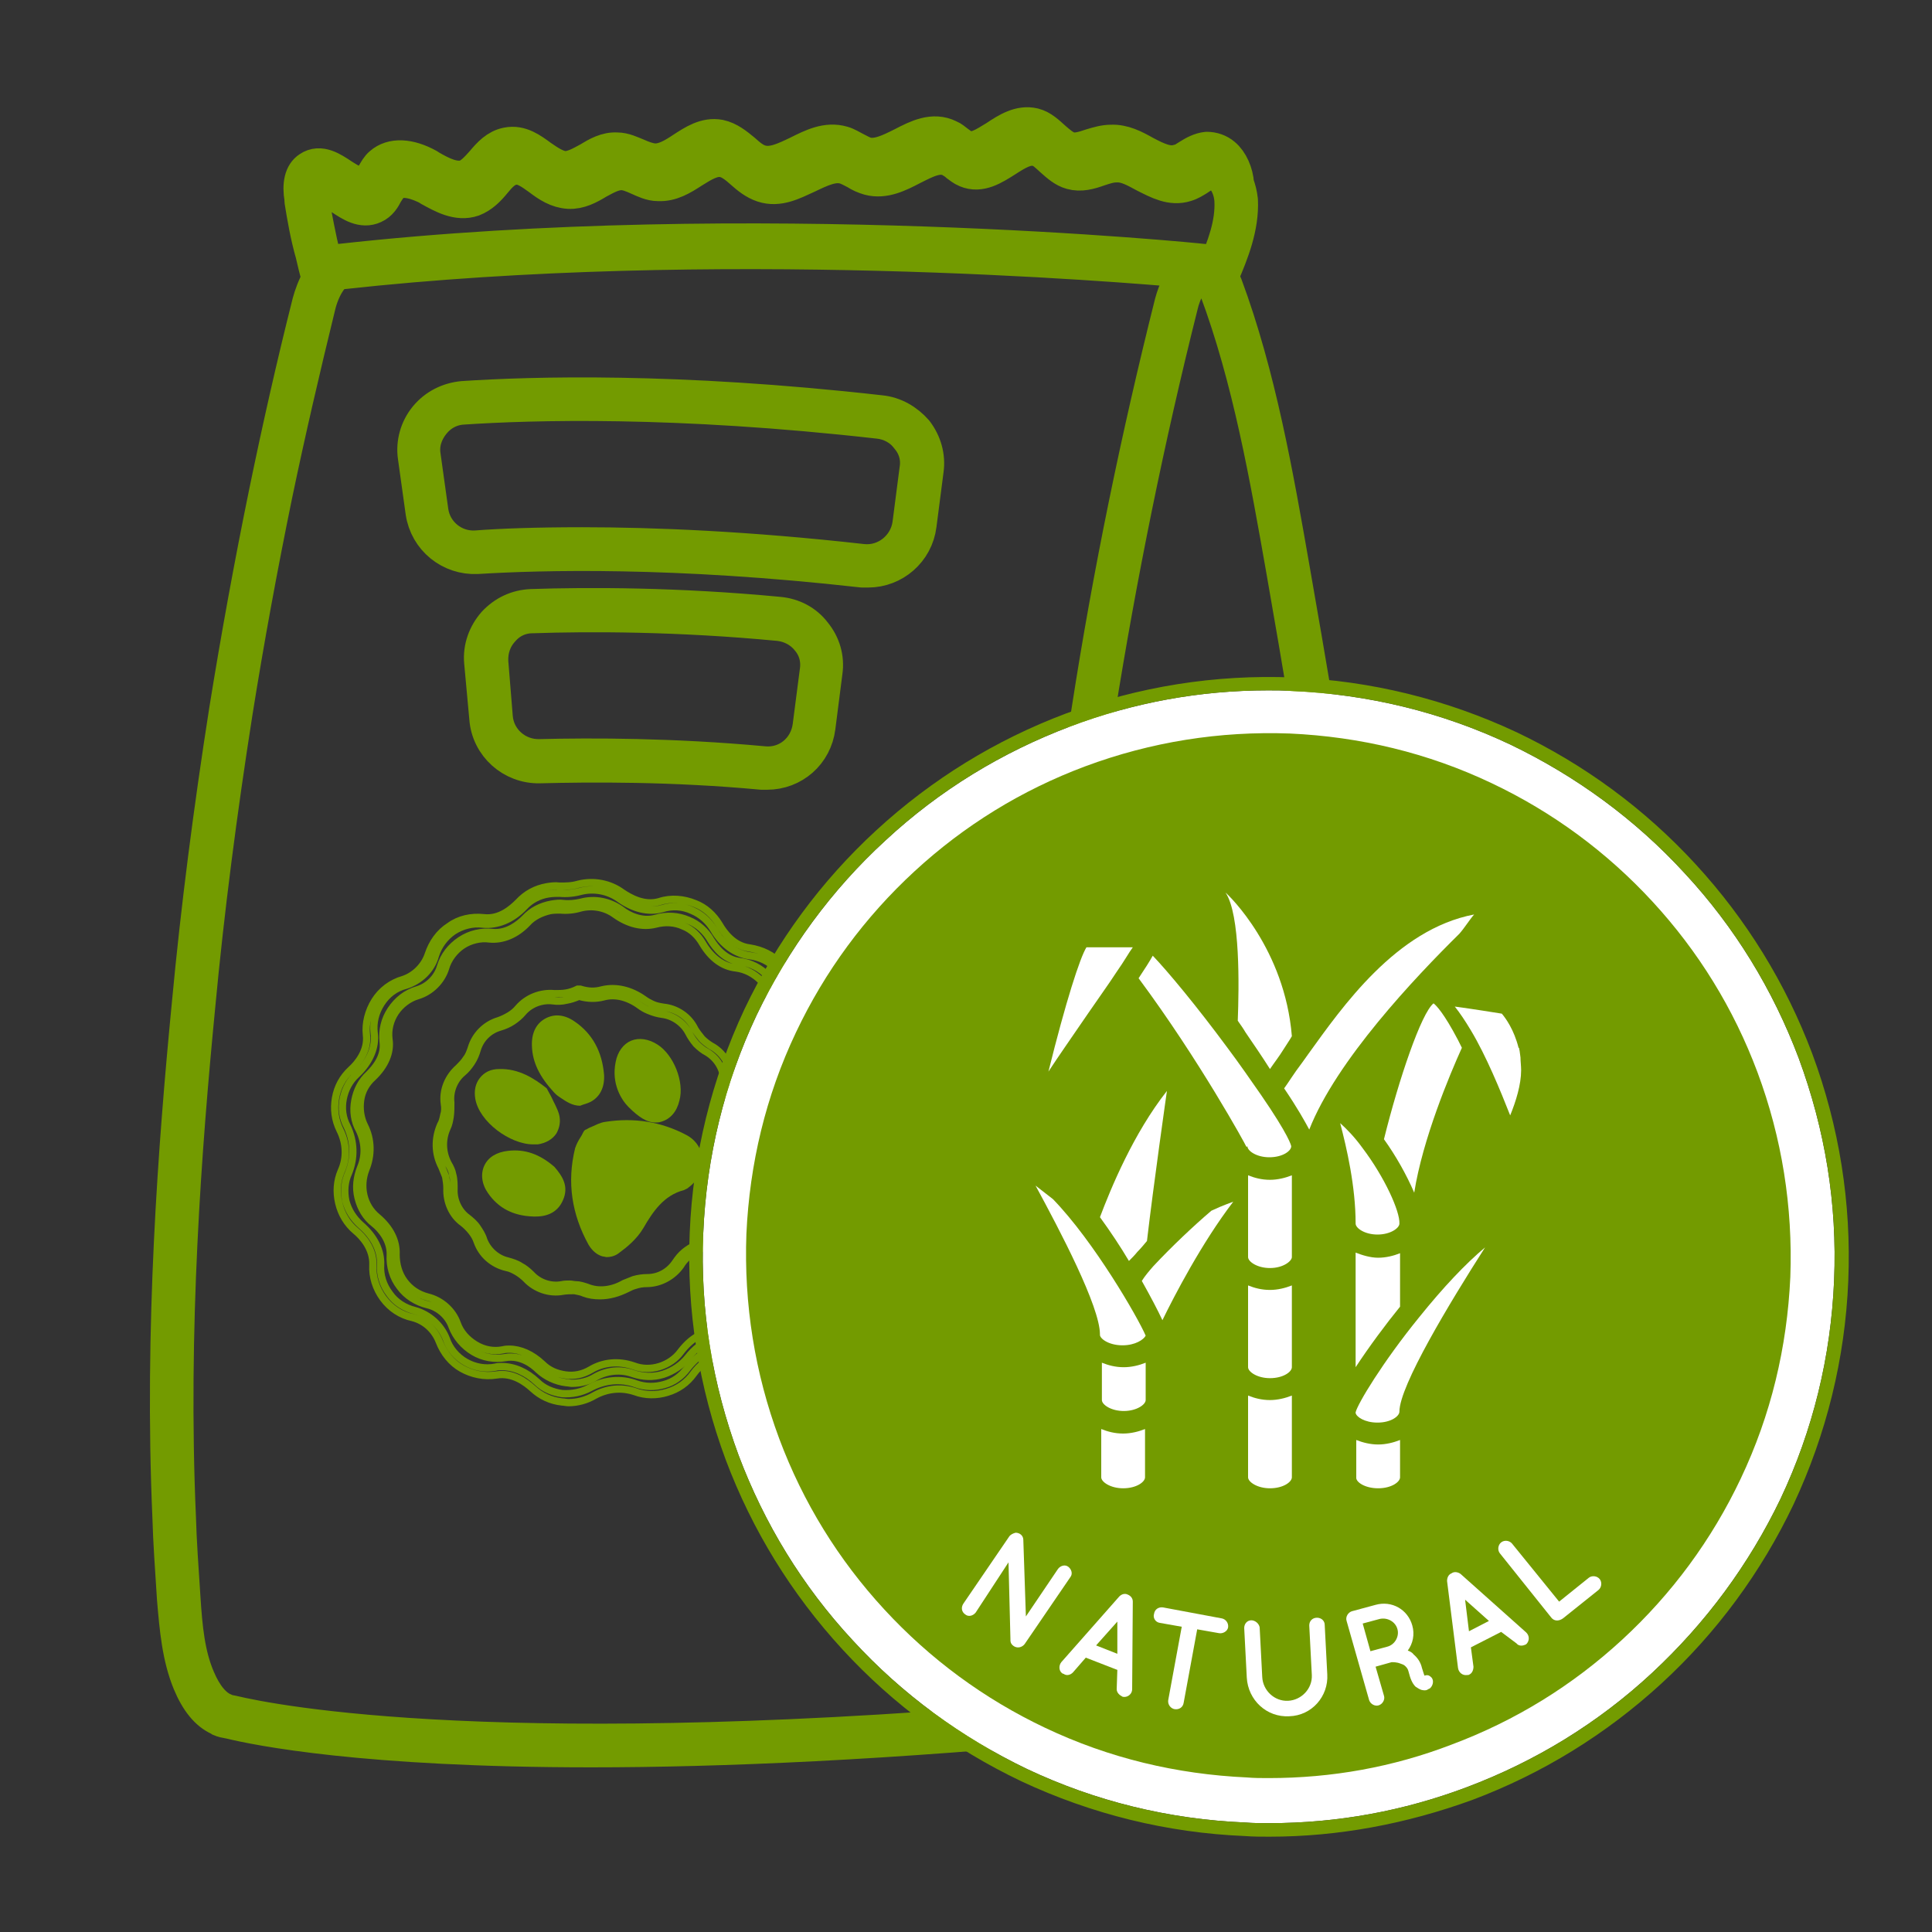
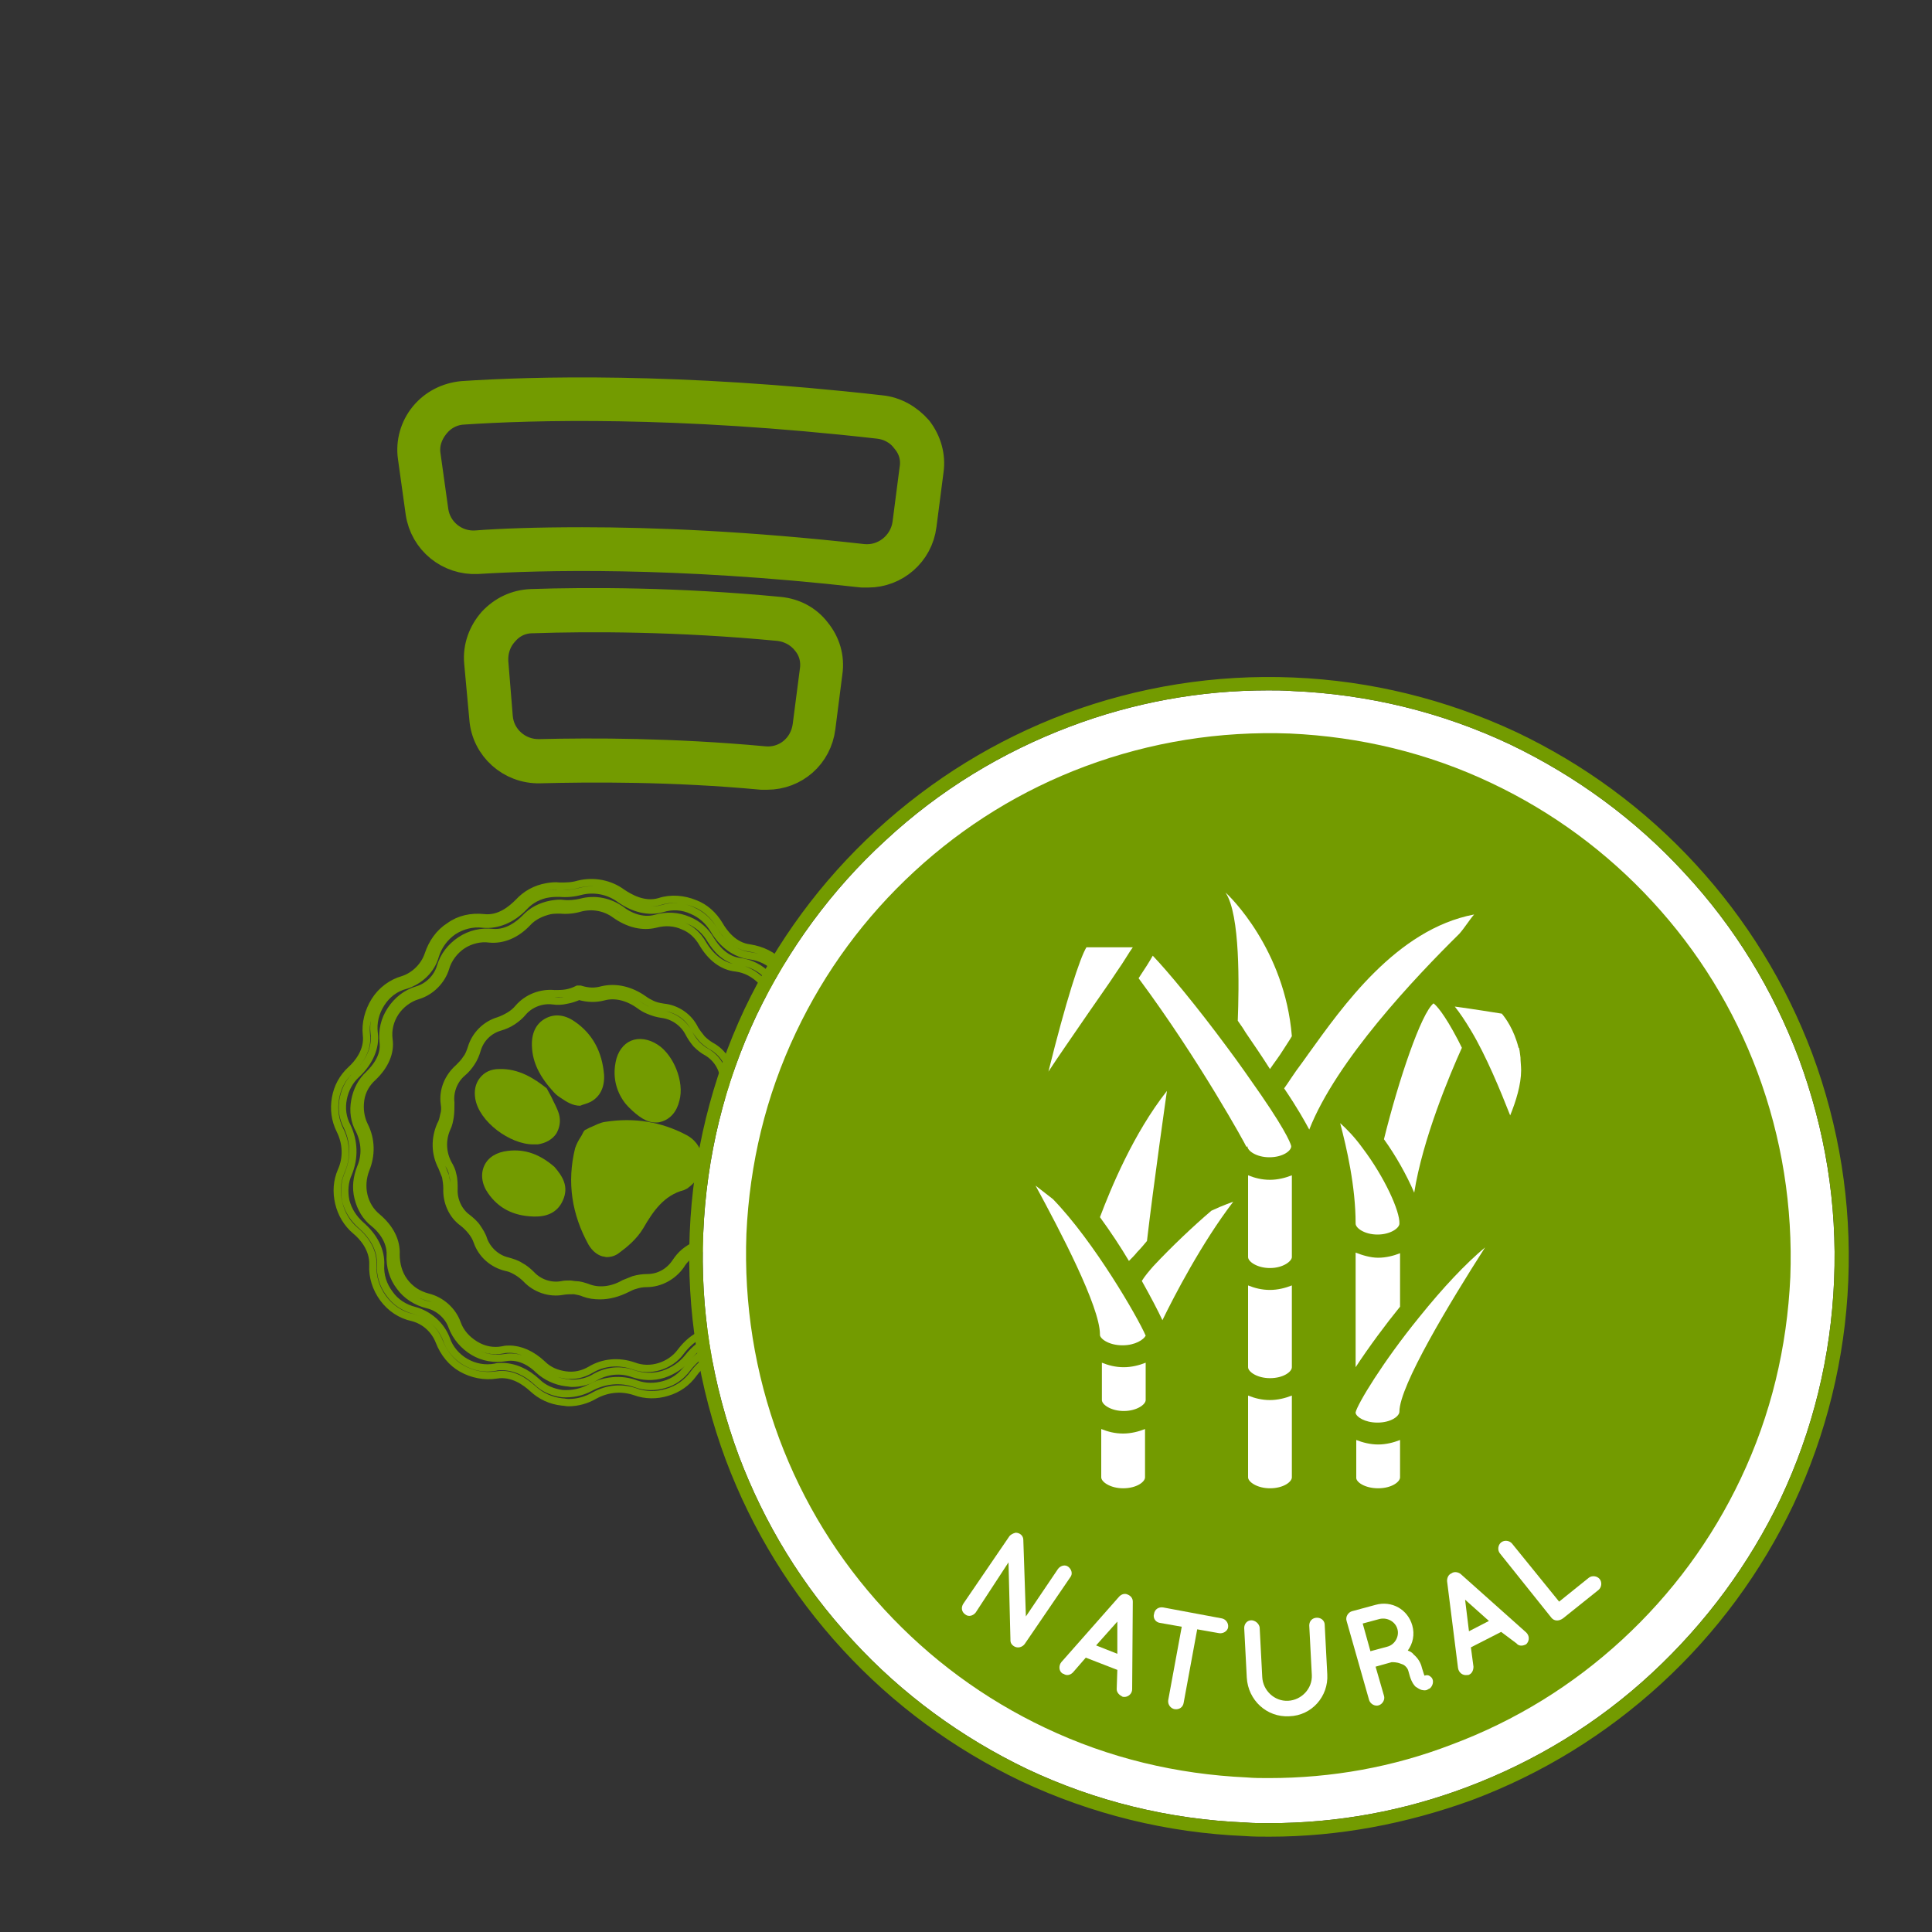
<svg xmlns="http://www.w3.org/2000/svg" version="1.1" id="レイヤー_1" x="0px" y="0px" viewBox="0 0 300 300" style="enable-background:new 0 0 300 300;" xml:space="preserve">
  <rect x="0" y="0" width="300" height="300" fill="#333333" stroke="none" />
  <style type="text/css">
	.st0{fill:none;stroke:#739B00;stroke-width:5.664;stroke-linecap:round;stroke-linejoin:round;stroke-miterlimit:10;}
	.st1{fill:none;stroke:#739B00;stroke-width:1.133;stroke-miterlimit:10;}
	.st2{fill:#739B00;}
	.st3{fill:#FFFFFF;}
</style>
  <g>
    <path id="XMLID_234_" class="st0" d="M136.7,64.2c-31.8-3.6-54.2-2.9-64.8-2.2c-2.2,0.2-4.2,1.2-5.6,2.9c-1.4,1.7-2,3.9-1.7,6   l1.2,8.6c0.6,4.1,4.2,7,8.3,6.8c9.8-0.6,30.5-1.2,59.8,2.1c0.3,0,0.6,0,0.9,0c3.9,0,7.3-2.9,7.8-6.9l1.1-8.5   c0.3-2.1-0.3-4.2-1.6-5.9C140.7,65.5,138.8,64.4,136.7,64.2z M142.5,72.9l-1.1,8.5c-0.5,3.6-3.8,6.3-7.5,5.9   c-17.8-2-32.5-2.6-43.5-2.6c-7.1,0-12.6,0.2-16.5,0.5c-3.5,0.2-6.6-2.3-7.1-5.8l-1.2-8.6c-0.3-1.9,0.3-3.7,1.5-5.2   c1.2-1.5,2.9-2.4,4.8-2.5c10.5-0.7,32.9-1.4,64.6,2.2c1.8,0.2,3.5,1.1,4.6,2.6C142.3,69.3,142.8,71.1,142.5,72.9z" />
    <path id="XMLID_231_" class="st0" d="M75.7,111.5c0.3,4.2,3.9,7.4,8.1,7.3c8-0.2,20.5-0.3,34.5,1c0.3,0,0.5,0,0.8,0   c4,0,7.3-2.9,7.8-6.9l1.1-8.6c0.3-2.1-0.3-4.2-1.7-5.9c-1.3-1.7-3.2-2.7-5.4-2.9c-15.7-1.5-29.6-1.5-38.4-1.2   c-2.2,0.1-4.1,1-5.6,2.6c-1.4,1.6-2.2,3.7-2,5.9L75.7,111.5z M77.9,97.7c1.2-1.4,2.9-2.2,4.8-2.2c8.8-0.3,22.6-0.3,38.3,1.2   c1.8,0.2,3.5,1.1,4.6,2.5c1.2,1.4,1.7,3.2,1.4,5.1l-1.1,8.5c-0.5,3.7-3.7,6.3-7.4,5.9c-14.1-1.3-26.6-1.3-34.7-1.1   c-3.6,0.1-6.7-2.6-7-6.2l-0.7-8.6C76,100.9,76.6,99.1,77.9,97.7z" />
-     <path id="XMLID_225_" class="st0" d="M218.1,230.4c-0.3-3-0.5-6.1-0.7-9c-0.7-14.2-1.8-29-3.6-45c-3.3-29.8-8.3-59.8-13.2-87.8   c-2.6-14.9-5.3-30.3-10.5-44.3l-0.1-0.2c-0.1-0.3-0.2-0.6-0.3-0.9c0-0.1-0.1-0.2-0.2-0.3c0-0.1,0-0.1,0.1-0.2   c1.5-3.5,3.1-7.5,2.9-11.6c-0.1-0.9-0.3-1.7-0.6-2.5c-0.1-1.7-0.9-3.5-2-4.4c-0.7-0.6-1.6-0.9-2.5-0.9c-1,0.1-1.9,0.6-2.7,1.1   c-0.5,0.3-1,0.7-1.6,0.8c-1.7,0.6-3.5-0.3-5.4-1.3c-1.6-0.9-3.3-1.8-5.2-1.7c-1,0-2,0.3-3,0.6c-1.2,0.4-2.4,0.8-3.5,0.5   c-0.9-0.3-1.7-1-2.5-1.7c-0.9-0.8-1.8-1.7-3-2c-2.1-0.5-4,0.7-5.8,1.9c-1.8,1.1-3.4,2.2-5,1.5c-0.4-0.2-0.8-0.5-1.2-0.8   c-0.4-0.3-0.7-0.6-1.2-0.8c-2.4-1.2-4.8,0-7.1,1.2c-2,1-4,2-5.8,1.5c-0.6-0.2-1.1-0.5-1.7-0.8c-0.6-0.3-1.2-0.7-1.9-0.9   c-2.4-0.7-4.6,0.4-6.8,1.5c-2.1,1-4.1,2-6,1.4c-1-0.3-1.8-1-2.7-1.8c-1.1-0.9-2.2-1.8-3.6-2.1c-2.1-0.4-3.9,0.8-5.6,1.9   c-1.5,1-3,1.9-4.6,1.8c-0.9-0.1-1.7-0.4-2.6-0.8c-1-0.4-2-0.9-3.1-0.9c-1.6-0.1-3,0.7-4.3,1.5c-1.3,0.7-2.5,1.4-3.8,1.4   c-1.3-0.1-2.5-0.9-3.8-1.8c-1.5-1.1-3.1-2.3-5.1-1.9c-1.6,0.3-2.7,1.5-3.7,2.7c-0.9,1-1.7,1.9-2.7,2.3c-1.8,0.6-3.8-0.4-5.7-1.5   l-0.3-0.2c-2.9-1.6-5.5-1.7-7.1-0.3c-0.5,0.4-0.8,1-1.1,1.5c-0.4,0.6-0.8,1.3-1.4,1.5c-1.1,0.5-2.4-0.3-3.8-1.2   c-1.5-1-3.3-2.2-4.9-1.1C47,27,46.6,28.6,47,30.9l0,0.3c0.4,2.5,0.9,5.4,1.7,8.2c0.3,1.3,0.6,2.6,1,3.9c-0.7,1.2-1.2,2.6-1.5,3.7   c-2.5,9.9-4.7,19.7-6.7,29.4c-2.3,11.2-4.4,22.7-6.2,33.9c-2.4,15.3-4.4,30.7-5.8,45.7c-2.1,21.7-4.3,50.3-3,79.7   c0.1,3.7,0.4,7.8,0.7,12.5c0.4,4.8,0.8,9.1,2.4,13c1.2,2.9,2.7,4.7,4.5,5.5c0.1,0.1,0.1,0.1,0.2,0.1c0,0,0.1,0.1,0.5,0.2l1,0.2   c4.1,1,20.7,4.4,56,4.4c20,0,46.1-1.1,79.3-4.3c0,0,0,0,0,0c3.3-0.1,7-2.3,10.8-4.7c5-3,10.2-6.2,14.5-4.3c1.7,0.7,3.5,1.8,5.2,2.9   c3.8,2.3,7.4,4.5,10.5,3.5c2.6-0.8,4.4-3.6,5.6-8.8c0.8-3.6,1.2-7.4,1.1-11.8C218.9,239.5,218.5,234.9,218.1,230.4z M48.8,27.2   c0.3-0.2,0.5-0.3,0.8-0.3c0.8,0,1.7,0.5,2.9,1.3c1.5,1,3.2,2.1,4.9,1.3c0.9-0.4,1.4-1.2,1.8-2c0.3-0.5,0.6-0.9,0.9-1.3   c1.7-1.5,4.6-0.2,5.8,0.4l0.3,0.2c2,1.1,4.3,2.4,6.6,1.6c1.3-0.5,2.3-1.6,3.2-2.6c0.9-1.1,1.8-2.1,3.1-2.3c1.5-0.3,2.8,0.7,4.2,1.7   c1.3,1,2.7,2,4.4,2c1.6,0.1,3.1-0.7,4.4-1.5c1.3-0.7,2.5-1.4,3.8-1.4c0.9,0,1.8,0.4,2.7,0.8c0.9,0.4,1.9,0.9,3,0.9   c2,0.1,3.6-0.9,5.3-2c1.6-1,3.2-2,4.8-1.7c1.1,0.2,2.1,1,3.1,1.9c0.9,0.8,1.9,1.6,3.1,2c2.4,0.8,4.6-0.4,6.8-1.4c2.1-1,4.1-2,6-1.4   c0.6,0.2,1.1,0.5,1.7,0.8c0.6,0.4,1.3,0.7,2,0.9c2.3,0.6,4.5-0.5,6.6-1.6c2.2-1.1,4.2-2.2,6.1-1.2c0.3,0.2,0.7,0.4,1,0.7   c0.4,0.3,0.9,0.7,1.4,0.9c2.1,0.9,4.1-0.4,6-1.6c1.7-1.1,3.3-2.1,4.9-1.7c1,0.2,1.7,1,2.5,1.7c0.9,0.8,1.8,1.6,2.9,1.9   c1.4,0.4,2.8,0,4.2-0.5c0.9-0.3,1.8-0.6,2.7-0.6c1.6,0,3.1,0.8,4.6,1.6c2,1,4,2.1,6.2,1.4c0.7-0.2,1.3-0.6,1.8-0.9   c0.7-0.5,1.4-0.9,2.2-0.9c0.6,0,1.2,0.2,1.7,0.6c0.4,0.3,0.7,0.8,0.9,1.3c-0.6-0.4-1.4-0.7-2.1-0.6c-1,0.1-1.9,0.6-2.7,1.1   c-0.5,0.3-1,0.6-1.6,0.8c-1.8,0.6-3.5-0.3-5.4-1.3c-1.6-0.9-3.3-1.8-5.2-1.7c-1,0-2,0.3-3,0.6c-1.2,0.4-2.4,0.8-3.5,0.5   c-0.9-0.3-1.7-1-2.5-1.7c-0.9-0.8-1.8-1.7-3-2c-2.1-0.5-4,0.7-5.8,1.9c-1.8,1.1-3.4,2.2-5,1.5c-0.4-0.2-0.8-0.5-1.2-0.8   c-0.4-0.3-0.7-0.6-1.2-0.8c-2.4-1.2-4.8,0-7.1,1.2c-2,1-4,2-5.9,1.5c-0.6-0.2-1.1-0.5-1.7-0.8c-0.6-0.3-1.2-0.7-1.9-0.9   c-2.4-0.7-4.6,0.4-6.8,1.5c-2.1,1-4.1,2-6,1.4c-1-0.3-1.8-1-2.7-1.8c-1.1-0.9-2.2-1.8-3.6-2.1c-2.1-0.4-3.9,0.8-5.6,1.9   c-1.5,1-3,1.9-4.6,1.8c-0.9-0.1-1.7-0.4-2.6-0.8c-1-0.4-2-0.9-3.1-0.9c-1.6-0.1-3,0.7-4.3,1.5c-1.3,0.7-2.5,1.4-3.8,1.4   c-1.3-0.1-2.5-0.9-3.8-1.8c-1.5-1.1-3.1-2.3-5.1-1.9c-1.6,0.3-2.7,1.5-3.7,2.7c-0.9,1-1.7,1.9-2.7,2.3c-1.8,0.6-3.8-0.4-5.7-1.5   L67,28.2c-2.9-1.6-5.5-1.7-7.1-0.3c-0.5,0.4-0.8,1-1.1,1.5c-0.4,0.6-0.8,1.3-1.4,1.5c-1.1,0.5-2.4-0.3-3.8-1.2   c-1.5-1-3.3-2.2-4.9-1.1c-0.3,0.2-0.6,0.5-0.8,0.9C47.9,28.4,48.2,27.6,48.8,27.2z M48.7,33.4l0-0.2c-0.3-1.8-0.1-3,0.7-3.6   c0.3-0.2,0.5-0.3,0.8-0.3c0.8,0,1.7,0.5,2.9,1.3c1.5,1,3.2,2.1,4.9,1.3c0.9-0.4,1.4-1.2,1.8-2c0.3-0.5,0.6-0.9,0.9-1.3   c1.7-1.5,4.6-0.2,5.8,0.4l0.3,0.2c2,1.1,4.3,2.4,6.6,1.6c1.3-0.5,2.3-1.5,3.2-2.6c0.9-1.1,1.8-2.1,3.1-2.3c1.5-0.3,2.8,0.7,4.2,1.7   c1.3,1,2.7,1.9,4.4,2c1.6,0.1,3.1-0.7,4.4-1.5c1.3-0.7,2.5-1.4,3.8-1.4c0.9,0,1.8,0.4,2.7,0.8c0.9,0.4,1.9,0.9,3,0.9   c2,0.1,3.6-0.9,5.3-2c1.6-1,3.2-2,4.8-1.7c1.1,0.2,2.1,1,3.1,1.9c0.9,0.8,1.9,1.6,3.1,2c2.4,0.8,4.6-0.4,6.8-1.4c2.1-1,4.1-2,6-1.4   c0.6,0.2,1.1,0.5,1.7,0.8c0.6,0.4,1.3,0.7,2,0.9c2.3,0.6,4.5-0.5,6.6-1.6c2.2-1.1,4.2-2.2,6.1-1.2c0.3,0.2,0.7,0.4,1,0.7   c0.4,0.3,0.9,0.7,1.4,0.9c2.1,0.9,4.1-0.4,6-1.6c1.7-1.1,3.3-2.1,4.9-1.7c1,0.2,1.7,1,2.5,1.7c0.9,0.8,1.8,1.6,2.9,1.9   c1.4,0.4,2.8,0,4.2-0.5c0.9-0.3,1.8-0.6,2.7-0.6c1.6-0.1,3.1,0.8,4.6,1.6c2,1,4,2.1,6.2,1.4c0.7-0.2,1.3-0.6,1.8-0.9   c0.7-0.5,1.4-0.9,2.2-0.9c0.6,0,1.2,0.2,1.7,0.6c0.9,0.8,1.5,2.3,1.6,3.8c0.2,3.7-1.2,7.3-2.6,10.6c-0.2-0.2-0.4-0.4-0.6-0.6   c-0.4-0.3-0.8-0.4-1.3-0.4c0,0-0.1,0-0.1,0c-0.7-0.1-70.2-7.1-134,0c-0.1,0-0.1,0-0.2,0c-0.8,0.1-1.4,0.6-2,1.2   C49.8,39.1,49.2,36,48.7,33.4z M36.1,266.1l-1-0.2c-0.1,0-0.1,0-0.2-0.1c0,0-0.1-0.1-0.2-0.1c-1.6-0.7-3-2.4-4.1-5   c-1.6-3.7-2-7.9-2.3-12.6c-0.3-4.6-0.6-8.7-0.7-12.4c-1.3-29.3,0.9-57.9,3-79.5c1.4-15,3.4-30.3,5.8-45.6   c1.8-11.3,3.9-22.7,6.2-33.9c2-9.6,4.3-19.5,6.7-29.3c0.6-2.5,2.1-5.2,3.5-5.3c0.1,0,0.1,0,0.2,0c58-6.4,120.6-1.2,131.8-0.2   c-1.2,1.2-2.2,3.3-2.7,5.2c-5.2,20.7-9.6,42-12.9,63.3c-2.4,14.8-4.3,30.1-5.9,45.7c-2.4,25-4.9,58.1-2.3,92.2   c0.4,4.6,0.8,9,2.4,13c1.1,2.7,2.5,4.4,4.2,5.4C78.4,274.8,42.4,267.6,36.1,266.1z M217.8,244c0,4.3-0.3,8.1-1.1,11.6   c-1.1,4.7-2.7,7.3-4.8,8c-2.7,0.8-6.1-1.2-9.7-3.4c-1.8-1.1-3.6-2.2-5.4-2.9c-4.8-2.1-10.2,1.2-15.5,4.4c-4.5,2.8-8.8,5.4-12.2,4.3   c-1.9-0.6-3.4-2.3-4.6-5.2c-1.6-3.8-2-8.2-2.4-12.6c-2.6-34-0.1-67,2.3-92c1.5-15.5,3.5-30.8,5.9-45.6c3.4-21.3,7.7-42.5,12.9-63.2   c0.5-2.2,1.8-4.6,3.1-5.2c0.2-0.1,0.3-0.1,0.5-0.1c0.2,0,0.5,0.1,0.7,0.2c0.4,0.3,0.8,0.7,1.1,1.5c0.1,0.3,0.2,0.5,0.3,0.8l0.1,0.2   c5.2,13.9,7.9,29.3,10.5,44.1c4.9,28,9.8,58,13.1,87.8c1.8,16,3,30.7,3.6,44.9c0.1,3,0.4,6.1,0.7,9.1   C217.4,235,217.8,239.5,217.8,244L217.8,244z" />
    <path id="XMLID_222_" class="st1" d="M130.1,168.6c0.5-1.7,0.4-3.4-0.2-5c-0.6-1.6-1.7-3-3.1-4c-1.2-0.8-3.1-2.4-3.3-4.9   c-0.1-1.9-0.9-3.7-2.2-5c-1.3-1.4-3-2.2-4.9-2.5c-2.5-0.3-4-2.4-4.7-3.6c-0.9-1.5-2.2-2.7-3.8-3.3c-1.7-0.7-3.7-0.9-5.5-0.3   c-2.4,0.7-4.6-0.6-5.8-1.4c-1.9-1.4-4.4-1.9-6.8-1.3c-1,0.3-1.9,0.3-2.9,0.3c-0.7-0.1-1.4,0-2,0.1c-1.7,0.3-3.2,1.1-4.4,2.4   c-1,1-2.9,2.7-5.4,2.4c-1.9-0.2-3.8,0.2-5.3,1.3c-1.6,1-2.7,2.6-3.3,4.4c-0.6,1.8-2.1,3.3-3.9,3.9c-1.8,0.5-3.4,1.7-4.4,3.3   c-1,1.6-1.5,3.5-1.3,5.3c0.3,2.5-1.4,4.5-2.4,5.4c-1.3,1.2-2.1,2.7-2.4,4.4c-0.3,1.7-0.1,3.4,0.7,5c1,2,1.1,4.3,0.2,6.3   c-0.7,1.6-0.8,3.3-0.4,5c0.4,1.7,1.3,3.2,2.6,4.3c1.1,0.9,2.8,2.8,2.7,5.3c-0.1,1.9,0.5,3.7,1.6,5.2c1.1,1.5,2.7,2.6,4.6,3   c1.9,0.5,3.4,1.9,4.1,3.7c0.7,1.8,1.9,3.3,3.5,4.2c1.6,0.9,3.5,1.3,5.4,1c2.5-0.4,4.5,1.1,5.6,2.1c1.3,1.2,2.8,1.9,4.6,2.1   c0.3,0,0.6,0.1,1,0.1c1.4,0,2.8-0.4,4-1.1c2-1.1,4.2-1.3,6.3-0.6c1.6,0.6,3.4,0.6,5,0.1c1.7-0.5,3.1-1.5,4.1-2.9   c0.8-1.1,2.6-3,5.1-3c1.9,0,3.7-0.7,5.1-1.9c1.4-1.2,2.4-2.9,2.8-4.7c0.5-2.5,2.6-3.9,3.8-4.5c1.5-0.8,2.8-2,3.6-3.6   c0.8-1.7,1.1-3.6,0.7-5.4c-0.6-2.4,0.8-4.6,1.7-5.7c1.1-1.3,1.7-3,1.8-4.7c0.1-1.7-0.3-3.4-1.3-4.9   C129.8,173,129.5,170.7,130.1,168.6z M129.6,183.7c-1.8,2.1-2.5,4.5-2,6.6c0.4,1.6,0.2,3.2-0.6,4.7c-0.7,1.3-1.7,2.4-3.1,3.1   c-2.5,1.2-4,3.1-4.4,5.3c-0.3,1.6-1.1,3-2.4,4.1c-1.3,1.1-2.8,1.6-4.4,1.6c-2.2,0-4.3,1.2-6,3.4c-0.9,1.2-2.1,2.1-3.6,2.5   c-1.4,0.4-2.9,0.4-4.3-0.1c-2.4-0.9-5-0.6-7.2,0.6c-1.3,0.7-2.8,1-4.3,0.9c-1.5-0.2-2.9-0.8-3.9-1.8c-1.7-1.6-3.6-2.4-5.5-2.4   c-0.3,0-0.7,0-1,0.1c-1.6,0.3-3.2,0-4.6-0.8c-1.4-0.8-2.5-2.1-3-3.6c-0.8-2.1-2.7-3.8-4.9-4.4c-1.6-0.4-3-1.3-3.9-2.6   c-1-1.3-1.5-2.9-1.4-4.5c0.1-2.2-1-4.4-3.1-6.2c-1.1-1-1.9-2.2-2.3-3.7c-0.3-1.5-0.2-3,0.4-4.3c1-2.4,0.9-5-0.2-7.3   c-0.7-1.3-0.9-2.8-0.6-4.3c0.3-1.5,1-2.8,2.1-3.8c2-1.9,3-4.2,2.7-6.4c-0.2-1.6,0.2-3.2,1.1-4.6c0.9-1.4,2.2-2.4,3.8-2.8   c2.2-0.7,4-2.4,4.6-4.6c0.5-1.6,1.5-2.9,2.8-3.8c1.4-0.9,3-1.3,4.6-1.1c2.2,0.2,4.5-0.7,6.4-2.7c1-1.1,2.4-1.8,3.8-2   c0.6-0.1,1.2-0.1,1.7-0.1c1.1,0.1,2.2,0,3.3-0.3c2-0.5,4.2-0.1,5.9,1.1c2.2,1.6,4.6,2.2,6.7,1.6c1.6-0.5,3.2-0.4,4.7,0.3   c1.4,0.6,2.5,1.6,3.3,2.9c1.4,2.4,3.4,3.8,5.6,4.1c1.6,0.2,3.1,0.9,4.2,2.1c1.1,1.2,1.8,2.7,1.9,4.3c0.1,2.2,1.5,4.3,3.8,5.8   c1.2,0.8,2.2,2,2.7,3.4c0.5,1.4,0.6,2.9,0.1,4.3c-0.7,2.5-0.4,5,1.1,7.2c0.8,1.3,1.2,2.7,1.1,4.2   C131.1,181.2,130.6,182.6,129.6,183.7z" />
    <path id="XMLID_219_" class="st1" d="M127.3,169.2c0.5-1.5,0.4-3.2-0.1-4.7c-0.6-1.5-1.6-2.8-2.9-3.7c-1.1-0.7-2.9-2.2-3-4.5   c-0.1-1.7-0.8-3.4-2-4.7c-1.2-1.3-2.8-2.1-4.5-2.3c-2.3-0.3-3.7-2.2-4.4-3.3c-0.8-1.4-2-2.5-3.5-3.1c-1.6-0.7-3.4-0.8-5.1-0.3   c-2.2,0.6-4.3-0.5-5.3-1.3c-1.8-1.3-4.1-1.8-6.3-1.2c-0.9,0.2-1.8,0.3-2.7,0.2c-0.6-0.1-1.3,0-1.9,0.1c-1.6,0.3-3,1-4.1,2.2   c-0.9,0.9-2.7,2.4-5,2.2c-1.7-0.2-3.5,0.2-5,1.2c-1.5,1-2.6,2.4-3.1,4.1c-0.5,1.7-1.9,3.1-3.6,3.6c-1.7,0.5-3.1,1.6-4.1,3.1   c-1,1.5-1.4,3.2-1.2,5c0.3,2.3-1.3,4.1-2.2,5c-1.2,1.1-1.9,2.5-2.2,4.1c-0.3,1.6-0.1,3.2,0.7,4.6c0.9,1.9,1,3.9,0.2,5.8   c-0.6,1.5-0.8,3.1-0.4,4.7c0.4,1.6,1.2,3,2.5,4c1,0.8,2.6,2.6,2.5,4.9c-0.1,1.7,0.4,3.5,1.5,4.9c1,1.4,2.6,2.4,4.3,2.8   c1.7,0.4,3.2,1.7,3.8,3.4c0.6,1.6,1.8,3,3.3,3.9c1.5,0.9,3.3,1.2,5,0.9c2.3-0.4,4.2,1,5.1,1.9c1.2,1.1,2.7,1.8,4.3,2   c0.3,0,0.6,0.1,0.9,0.1c1.3,0,2.6-0.3,3.7-1c1.8-1,3.9-1.2,5.8-0.5c1.5,0.5,3.1,0.6,4.7,0.1c1.5-0.5,2.9-1.4,3.9-2.7   c0.8-1,2.4-2.7,4.7-2.8c1.7,0,3.4-0.6,4.8-1.8c1.3-1.1,2.3-2.7,2.6-4.4c0.4-2.3,2.4-3.6,3.5-4.2c1.4-0.7,2.6-1.9,3.3-3.3   c0.8-1.6,1-3.4,0.6-5.1c-0.5-2.2,0.8-4.2,1.6-5.2c1-1.2,1.6-2.8,1.7-4.4v0c0.1-1.6-0.3-3.2-1.2-4.5   C127.1,173.3,126.8,171.2,127.3,169.2z M126.8,183.2c-1.6,2-2.3,4.2-1.8,6.2c0.3,1.5,0.2,3-0.5,4.3c-0.6,1.2-1.6,2.2-2.8,2.8   c-2.3,1.2-3.8,2.9-4.1,4.9c-0.3,1.5-1,2.8-2.2,3.8c-1.2,1-2.6,1.5-4.1,1.5c-2.1,0-4,1.1-5.6,3.2c-0.8,1.1-2,1.9-3.3,2.3   c-1.3,0.4-2.7,0.4-4-0.1c-2.3-0.8-4.7-0.6-6.7,0.6c-1.2,0.7-2.5,1-3.9,0.8c-1.4-0.2-2.6-0.7-3.6-1.7c-1.6-1.5-3.4-2.3-5.1-2.3   c-0.3,0-0.6,0-1,0.1c-1.5,0.3-3,0-4.3-0.8c-1.3-0.8-2.3-1.9-2.8-3.3c-0.7-2-2.5-3.6-4.6-4.1c-1.5-0.4-2.7-1.2-3.6-2.4   c-0.9-1.2-1.3-2.7-1.3-4.2c0.1-2.1-0.9-4.1-2.9-5.8c-1.1-0.9-1.8-2.1-2.1-3.4c-0.3-1.3-0.2-2.7,0.3-4c0.9-2.2,0.9-4.6-0.2-6.8   c-0.6-1.2-0.8-2.6-0.6-4c0.2-1.4,0.9-2.6,1.9-3.5c1.9-1.8,2.8-3.9,2.5-5.9c-0.2-1.5,0.2-3,1-4.2c0.8-1.2,2.1-2.2,3.5-2.6   c2-0.6,3.7-2.3,4.3-4.3c0.4-1.4,1.4-2.7,2.6-3.5c1.2-0.8,2.8-1.2,4.2-1c2.1,0.2,4.2-0.7,5.9-2.5c0.9-1,2.2-1.6,3.5-1.9   c0.5-0.1,1.1-0.1,1.6-0.1c1,0.1,2.1,0,3.1-0.3c1.9-0.5,3.9-0.1,5.4,1c2.1,1.5,4.3,2,6.3,1.5c1.5-0.4,3-0.3,4.3,0.3   c1.3,0.5,2.3,1.5,3,2.7c1.3,2.2,3.1,3.6,5.2,3.8c1.5,0.2,2.8,0.9,3.9,2c1,1.1,1.6,2.5,1.7,4c0.1,2.1,1.4,4,3.5,5.4   c1.1,0.8,2,1.8,2.5,3.1c0.5,1.3,0.5,2.7,0.1,4c-0.7,2.3-0.3,4.7,1,6.7c0.7,1.2,1.1,2.5,1,3.9C128.2,180.9,127.7,182.1,126.8,183.2z   " />
    <path id="XMLID_216_" class="st1" d="M114,169.3c-0.2-0.6-0.3-1.2-0.4-1.8c-0.1-2.1-1.3-4.1-3.2-5.1c-0.5-0.3-1-0.7-1.4-1.1   c-0.4-0.5-0.8-1-1.1-1.5c-0.9-1.9-2.8-3.2-4.9-3.4c-0.6-0.1-1.2-0.2-1.8-0.5c-0.4-0.2-0.8-0.4-1.2-0.7c-2.1-1.5-4.4-2-6.5-1.5   c-1.1,0.3-2.1,0.3-3.4-0.1c-0.1,0-0.3,0-0.4,0c-0.6,0.3-1.2,0.5-1.8,0.6c-0.6,0.1-1.2,0.1-1.8,0.1c-2.1-0.2-4.2,0.6-5.6,2.2   c-0.4,0.5-0.9,0.9-1.4,1.2c-0.5,0.3-1.1,0.6-1.7,0.8c-2,0.6-3.6,2.2-4.2,4.2c-0.2,0.6-0.4,1.2-0.8,1.7c-0.3,0.5-0.8,1-1.2,1.4   c-1.6,1.4-2.5,3.5-2.2,5.6c0.1,0.6,0.1,1.2-0.1,1.8c-0.1,0.5-0.2,1-0.5,1.5c-0.9,2.1-0.9,4.4,0.2,6.5c0.2,0.5,0.4,1,0.6,1.5   c0.1,0.6,0.2,1.2,0.2,1.8c-0.1,2.1,0.8,4.2,2.5,5.4c0.5,0.4,0.9,0.8,1.3,1.3c0.4,0.5,0.7,1,0.9,1.6c0.7,2,2.4,3.5,4.5,4   c0.6,0.1,1.2,0.4,1.7,0.7c0.5,0.3,1,0.7,1.4,1.1c1.4,1.5,3.6,2.3,5.7,1.9c0.6-0.1,1.2-0.1,1.8-0.1c0.5,0.1,1.1,0.2,1.5,0.4   c0.8,0.3,1.6,0.4,2.5,0.4c1.4,0,2.8-0.4,4.2-1.1c0.4-0.2,0.8-0.4,1.2-0.5c0.6-0.2,1.2-0.3,1.8-0.3h0c2.1,0,4.1-1.1,5.3-2.8   c0.3-0.5,0.7-1,1.2-1.4c0.5-0.4,1-0.7,1.6-1c1.9-0.8,3.4-2.6,3.7-4.7c0.1-0.6,0.3-1.2,0.6-1.8c0.2-0.4,0.4-0.8,0.7-1.1   c1.6-2,2.2-4.3,1.8-6.4c-0.1-0.5-0.1-1.1-0.1-1.6c0-0.5,0.1-1.1,0.3-1.6c0.7-2.1,0.3-4.5-1.1-6.6   C114.3,170.2,114.1,169.8,114,169.3z M114.6,176.8c-0.2,0.6-0.3,1.2-0.3,1.8c0,0.6,0,1.3,0.1,1.9c0.4,1.8-0.2,3.8-1.6,5.5   c-0.3,0.4-0.6,0.9-0.9,1.3c-0.3,0.7-0.6,1.3-0.7,2.1c-0.3,1.7-1.5,3.2-3.1,3.9c-0.7,0.3-1.3,0.7-1.8,1.1v0c-0.6,0.5-1,1-1.4,1.6   c-1,1.5-2.6,2.4-4.4,2.4c-0.7,0-1.4,0.1-2.1,0.3c-0.5,0.2-1,0.4-1.5,0.6c-1.9,1.1-4,1.3-5.7,0.6c-0.6-0.2-1.2-0.4-1.8-0.4   c-0.3,0-0.6-0.1-0.9-0.1c-0.4,0-0.9,0-1.3,0.1c-1.7,0.3-3.5-0.3-4.7-1.6c-0.5-0.5-1.1-1-1.7-1.3c-0.6-0.4-1.3-0.6-2-0.8   c-1.7-0.4-3.1-1.7-3.7-3.3c-0.2-0.7-0.6-1.3-1-1.9c-0.4-0.6-1-1.1-1.5-1.5c-1.4-1-2.2-2.8-2.1-4.5c0-0.7,0-1.5-0.2-2.2   c-0.1-0.6-0.4-1.2-0.7-1.7c-0.9-1.7-1-3.7-0.2-5.5c0.3-0.6,0.4-1.2,0.5-1.8c0.1-0.7,0.1-1.4,0.1-2.2c-0.2-1.7,0.5-3.5,1.8-4.6   c0.6-0.5,1-1,1.4-1.6c0.4-0.6,0.7-1.3,0.9-2c0.5-1.7,1.8-3,3.5-3.5c0.7-0.2,1.4-0.5,2-0.9c0.6-0.4,1.2-0.9,1.6-1.4   c1.1-1.3,2.9-2,4.6-1.8c0.7,0.1,1.4,0.1,2.2-0.1c0.6-0.1,1.2-0.3,1.9-0.6c1.4,0.4,2.6,0.4,3.8,0.1c1.8-0.5,3.8,0,5.6,1.3   c0.4,0.3,0.9,0.6,1.4,0.8c0.7,0.3,1.4,0.5,2.1,0.6c1.7,0.2,3.3,1.3,4.1,2.8c0.3,0.6,0.7,1.2,1.2,1.8c0.5,0.5,1.1,1,1.7,1.3   c1.5,0.9,2.5,2.5,2.6,4.2c0,0.7,0.2,1.4,0.4,2.1c0.2,0.5,0.4,1,0.7,1.4C114.8,173,115.1,175.1,114.6,176.8z" />
    <path id="XMLID_214_" class="st2" d="M106.5,176.2c-3.8-2-8-2.7-12.5-2c-0.8,0.1-1.5,0.5-2.2,0.8c-0.3,0.1-0.6,0.3-0.8,0.4   c-0.1,0-0.2,0.1-0.3,0.2c-0.2,0.3-0.3,0.6-0.5,0.9c-0.4,0.6-0.7,1.2-0.9,1.8c-1.3,5.3-0.5,10.3,2.1,15c0.6,1,1.4,1.6,2.2,1.8   c0.2,0,0.4,0.1,0.6,0.1c0.7,0,1.4-0.2,2-0.7c1.1-0.8,2.7-2.1,3.7-3.8c1.5-2.6,3.2-5.1,6.3-5.9c0.2-0.1,0.4-0.2,0.6-0.3l0.1-0.1   c1.5-1.1,2.3-2.7,2.2-4.3C109,178.5,108.1,177,106.5,176.2z" />
    <path id="XMLID_212_" class="st2" d="M91.7,171.1c1.5-0.8,2.2-2.3,2.1-4.2c-0.3-3.6-1.8-6.4-4.6-8.3c-1.6-1.1-3.2-1.2-4.6-0.4   c-1.4,0.8-2.1,2.3-2,4.3c0.1,2.5,1.2,4.7,3.4,7.1c0,0,0,0,0.1,0.1l0.2,0.2c0.2,0.2,0.5,0.4,0.8,0.6c0.9,0.6,1.8,1.2,3,1.2   C90.5,171.5,91.1,171.4,91.7,171.1z" />
    <path id="XMLID_210_" class="st2" d="M82.8,177.7c0.2,0,0.5,0,0.7,0c1.3-0.2,2.3-0.8,2.9-1.7c0.5-0.9,0.7-1.9,0.4-3   c-0.3-1-0.8-1.8-1.2-2.7c-0.2-0.4-0.4-0.7-0.6-1.1c0-0.1-0.1-0.1-0.1-0.2c-1.9-1.5-4.3-3.1-7.4-3c-1.3,0-2.3,0.5-3,1.4   c-0.7,0.9-0.9,2-0.7,3.2C74.4,174.2,79.2,177.7,82.8,177.7z" />
    <path id="XMLID_208_" class="st2" d="M86.1,181.2c-2.3-2-4.6-2.8-7.2-2.5c-1.8,0.2-3.1,1-3.7,2.3c-0.6,1.3-0.4,2.9,0.6,4.3   c1.6,2.3,3.9,3.5,7,3.6c0.1,0,0.3,0,0.4,0c2.1,0,3.5-0.9,4.2-2.5C88.4,184.2,87.3,182.6,86.1,181.2   C86.2,181.2,86.1,181.2,86.1,181.2z" />
    <path id="XMLID_206_" class="st2" d="M97.6,171.9c1.6,1.6,2.9,2.4,4.1,2.4c0.3,0,0.6,0,0.9-0.1c1.5-0.4,2.5-1.6,2.9-3.3   c0.8-2.9-0.9-7.1-3.4-8.7c-1.4-0.9-2.9-1.1-4.1-0.6c-1.2,0.5-2.1,1.7-2.4,3.3C94.9,168.3,96.5,170.8,97.6,171.9   C97.6,171.9,97.6,171.9,97.6,171.9z" />
  </g>
  <g>
    <path class="st3" d="M196.9,107.2c-10.6,0-20.9,1.9-30.7,5.6c-10.6,4-20.3,9.9-28.7,17.7c-8.4,7.7-15.1,16.9-20,27.1   c-5,10.6-7.8,22-8.3,33.9c-0.5,11.9,1.4,23.4,5.5,34.5c4,10.6,9.9,20.3,17.7,28.7c7.7,8.4,16.9,15.1,27.1,20   c10.6,5,22,7.8,33.9,8.3c1.2,0.1,2.5,0.1,3.7,0.1c10.6,0,20.9-1.9,30.7-5.6c10.6-4,20.3-9.9,28.7-17.7s15.1-16.9,20-27.1   c5-10.6,7.8-22,8.3-33.9c0.5-11.9-1.4-23.4-5.5-34.5c-4-10.6-9.9-20.3-17.7-28.7c-7.7-8.4-16.9-15.1-27.1-20   c-10.6-5-22-7.8-33.9-8.3C199.3,107.2,198.1,107.2,196.9,107.2z" />
    <path class="st2" d="M197.1,285.2c-1.3,0-2.5,0-3.8-0.1c-12.1-0.5-23.8-3.4-34.7-8.5c-10.5-5-19.9-11.9-27.8-20.5   c-7.9-8.6-14-18.5-18.1-29.4c-4.2-11.3-6.1-23.2-5.6-35.3c0.5-12.1,3.4-23.8,8.5-34.7c5-10.5,11.9-19.9,20.5-27.8   c8.6-7.9,18.5-14,29.4-18.1c11.3-4.2,23.2-6.1,35.3-5.6c12.1,0.5,23.8,3.4,34.7,8.5c10.5,5,19.9,11.9,27.8,20.5   c7.9,8.6,14,18.5,18.1,29.4c4.2,11.3,6.1,23.2,5.6,35.3l-1.1,0l1.1,0c-0.5,12.1-3.4,23.8-8.5,34.7c-5,10.5-11.9,19.9-20.5,27.8   c-8.6,7.9-18.5,14-29.4,18.1C218.4,283.2,207.9,285.2,197.1,285.2z M196.9,107.2c-10.6,0-20.9,1.9-30.7,5.6   c-10.6,4-20.3,9.9-28.7,17.7c-8.4,7.7-15.1,16.9-20,27.1c-5,10.6-7.8,22-8.3,33.9c-0.5,11.9,1.4,23.4,5.5,34.5   c4,10.6,9.9,20.3,17.7,28.7c7.7,8.4,16.9,15.1,27.1,20c10.6,5,22,7.8,33.9,8.3c1.2,0.1,2.5,0.1,3.7,0.1c10.6,0,20.9-1.9,30.7-5.6   c10.6-4,20.3-9.9,28.7-17.7s15.1-16.9,20-27.1c5-10.6,7.8-22,8.3-33.9c0.5-11.9-1.4-23.4-5.5-34.5c-4-10.6-9.9-20.3-17.7-28.7   c-7.7-8.4-16.9-15.1-27.1-20c-10.6-5-22-7.8-33.9-8.3C199.3,107.2,198.1,107.2,196.9,107.2z" />
    <path class="st2" d="M197,276.1c-1.1,0-2.3,0-3.4-0.1c-10.9-0.5-21.4-3-31.3-7.7c-9.5-4.5-17.9-10.7-25-18.4   c-7.1-7.7-12.6-16.6-16.3-26.5c-3.8-10.2-5.5-20.9-5.1-31.8c0.5-10.9,3-21.4,7.7-31.3c4.5-9.5,10.7-17.9,18.4-25   c7.7-7.1,16.6-12.6,26.5-16.3c10.2-3.8,20.9-5.5,31.8-5.1c10.9,0.5,21.4,3,31.3,7.7c9.5,4.5,17.9,10.7,25,18.4   c7.1,7.7,12.6,16.6,16.3,26.5c3.8,10.2,5.5,20.9,5.1,31.8l-1,0l1,0c-0.5,10.9-3,21.4-7.7,31.3c-4.5,9.5-10.7,17.9-18.4,25   c-7.7,7.1-16.6,12.6-26.5,16.3C216.3,274.4,206.8,276.1,197,276.1z" />
    <g>
      <g>
        <path class="st3" d="M235.9,162.9c0-0.1,0-0.2-0.1-0.2c-0.7-2.8-2-4.6-2.6-5.3c-1.3-0.2-4.3-0.7-7.3-1.1c0.8,1,1.6,2.2,2.5,3.7     c2.4,4,4.6,9.4,6.1,13.2c0.9-2.2,1.7-4.8,1.7-7c0-0.7-0.1-1.4-0.1-2C236,163.6,236,163.2,235.9,162.9z" />
        <path class="st3" d="M220.4,204.5c-5.7,7-9.6,13.5-9.9,14.8v0.1c0.1,0.6,1.4,1.5,3.4,1.5c2.1,0,3.4-1,3.4-1.7     c0-4,7.8-16.9,13.3-25.5C227.6,196.2,224.1,199.9,220.4,204.5z" />
        <path class="st3" d="M227,162.7c-0.2-0.4-0.4-0.8-0.6-1.2c-2.2-4.2-3.4-5.4-3.8-5.7c-1.9,1.5-5.4,11.8-7.7,21.1     c1.8,2.5,3.5,5.5,4.7,8.3C220.9,176.9,225.1,166.9,227,162.7z" />
        <path class="st3" d="M214,231.1c2.1,0,3.4-1,3.4-1.7v-5.8c-1,0.4-2.2,0.7-3.4,0.7s-2.4-0.3-3.4-0.7v5.8     C210.5,230.1,211.9,231.1,214,231.1z" />
        <path class="st3" d="M210.5,194.5v17.8c2.1-3.2,4.7-6.7,6.9-9.4v-8.3c-1,0.4-2.2,0.7-3.4,0.7S211.5,194.9,210.5,194.5z" />
        <path class="st3" d="M211.6,178.3c-1.3-1.8-2.5-3-3.5-3.9c1,3.8,2.4,9.8,2.4,15.6c0,0.7,1.4,1.7,3.4,1.7s3.4-1,3.4-1.7     C217.4,188.1,215,182.8,211.6,178.3z" />
      </g>
      <g>
        <path class="st3" d="M193.8,229.4c0,0.7,1.4,1.7,3.4,1.7c2.1,0,3.4-1,3.4-1.7v-12.7c-1,0.4-2.2,0.7-3.4,0.7     c-1.3,0-2.4-0.3-3.4-0.7V229.4z" />
        <path class="st3" d="M193.8,212.3c0,0.7,1.4,1.7,3.4,1.7c2.1,0,3.4-1,3.4-1.7v-12.7c-1,0.4-2.2,0.7-3.4,0.7     c-1.3,0-2.4-0.3-3.4-0.7V212.3z" />
        <path class="st3" d="M200.6,195.2v-12.7c-1,0.4-2.2,0.7-3.4,0.7c-1.3,0-2.4-0.3-3.4-0.7v12.7c0,0.7,1.4,1.7,3.4,1.7     C199.3,196.9,200.6,195.8,200.6,195.2z" />
        <path class="st3" d="M193.5,178c0.2,0.3,0.2-0.3,0.2,0c0,0.7,1.4,1.7,3.4,1.7c2.1,0,3.4-1,3.4-1.7c0-0.1-0.3-1.6-4.7-8     c-1.6-2.3-3.4-4.9-5.2-7.3c-4.8-6.5-9.3-11.9-11.6-14.3c-0.5,0.9-1.2,2-2.2,3.5C186.3,164.7,193.5,177.9,193.5,178z" />
        <path class="st3" d="M199.4,162.8l0.9-1.4c0.1-0.2,0.2-0.3,0.3-0.5c-1.1-13.5-9.7-21.8-10.3-22.3c2.3,3.4,2.1,14.6,1.9,19.9     c0.4,0.6,0.8,1.1,1.2,1.8c1.3,1.9,2.6,3.8,3.8,5.7C197.8,165.1,198.6,164.1,199.4,162.8" />
        <path class="st3" d="M202.2,165c-1.3,1.7-2.2,3.2-2.8,4c2.1,3.1,3.2,5.1,3.9,6.4c4.2-10.7,16.4-23.6,23.3-30.4     c0.8-0.9,1.6-2.2,2.3-3c-12.1,2.3-20.5,14.4-25.7,21.6L202.2,165" />
        <path class="st3" d="M169,157.3c1.5-2.2,3.1-4.4,4.4-6.4c1.2-1.7,1.9-3,2.5-3.8h-7.2c-1,1.6-3.2,8.4-5.9,19.3     C164.3,164.1,166.4,161.1,169,157.3z" />
      </g>
      <g>
        <path class="st3" d="M191.5,186.6c-0.2,0.1-1.5,0.5-3.4,1.4c-2.7,2.3-6.1,5.5-9,8.6c-0.7,0.8-1.3,1.5-1.8,2.3     c1.4,2.5,2.5,4.6,3.2,6.1C182.3,201.3,186.6,193,191.5,186.6z" />
        <path class="st3" d="M176.6,194.4c0.5-0.5,1-1.1,1.5-1.7c1-8.6,3.1-23.3,3.1-23.3c-5.2,6.6-8.7,15.1-10.4,19.6     c1.6,2.2,3.2,4.6,4.5,6.8C175.8,195.3,176.2,194.9,176.6,194.4z" />
        <path class="st3" d="M171,229.4c0,0.7,1.4,1.7,3.4,1.7c2.1,0,3.4-1,3.4-1.7v-7.5c-1,0.4-2.2,0.7-3.4,0.7c-1.3,0-2.4-0.3-3.4-0.7     V229.4z" />
        <path class="st3" d="M177.9,217.4v-5.8c-1,0.4-2.2,0.7-3.4,0.7c-1.3,0-2.4-0.3-3.4-0.7v5.8c0,0.7,1.4,1.7,3.4,1.7     C176.5,219.1,177.9,218.1,177.9,217.4z" />
        <path class="st3" d="M174.3,208.9c2,0,3.3-0.9,3.6-1.5c-1.2-2.8-8-14.6-14.4-21.2c-0.9-0.7-1.8-1.4-2.7-2.1     c3.8,7,10,18.8,10,23.1C170.7,207.8,172.1,208.9,174.3,208.9z" />
      </g>
    </g>
    <g>
      <path class="st3" d="M151.5,250.4c-0.4,0.5-1.1,0.7-1.6,0.3c-0.6-0.4-0.7-1.1-0.3-1.7l7.1-10.4c0,0,0,0,0,0c0.2-0.3,0.6-0.5,1-0.6    c0.7,0,1.2,0.5,1.2,1.1l0.4,11.9l5-7.4c0.4-0.5,1.1-0.7,1.6-0.3c0.5,0.4,0.7,1.1,0.3,1.6l-7.1,10.4c-0.4,0.5-1.1,0.7-1.7,0.3    c-0.3-0.2-0.5-0.5-0.5-0.9c0-0.1,0-0.1,0-0.2l-0.3-11.9L151.5,250.4z" />
      <path class="st3" d="M173.5,259.3l-4.9-1.9l-2,2.3c-0.4,0.4-0.9,0.5-1.3,0.3c-0.1-0.1-0.3-0.1-0.4-0.2c-0.5-0.4-0.5-1.2-0.1-1.7    l9-10.2c0.4-0.4,0.9-0.5,1.3-0.3c0.5,0.2,0.8,0.6,0.8,1.1l-0.1,13.6c0,0.7-0.6,1.2-1.2,1.2c-0.1,0-0.3,0-0.4-0.1    c-0.4-0.2-0.8-0.6-0.8-1.1L173.5,259.3z M173.5,256.8l0-5l-3.3,3.7L173.5,256.8z" />
      <path class="st3" d="M189.3,253.6l-3.4-0.6l-2.1,11.4c-0.1,0.7-0.7,1.1-1.4,1c-0.6-0.1-1.1-0.7-1-1.4l2.1-11.4l-3.4-0.6    c-0.7-0.1-1.1-0.8-0.9-1.4c0.1-0.7,0.7-1.1,1.4-1l9.1,1.7c0.6,0.1,1.1,0.7,1,1.4C190.6,253.3,189.9,253.7,189.3,253.6z" />
      <path class="st3" d="M200.2,266.5c-3.5,0.2-6.4-2.5-6.6-6l-0.4-7.7c0-0.7,0.5-1.2,1.1-1.2c0.6,0,1.2,0.5,1.3,1.1l0.4,7.7    c0.1,2.1,1.9,3.8,4,3.7c2.1-0.1,3.8-1.9,3.7-4l-0.4-7.7c0-0.7,0.5-1.2,1.2-1.2c0.7,0,1.2,0.5,1.2,1.1l0.4,7.7    C206.3,263.4,203.7,266.4,200.2,266.5z" />
      <path class="st3" d="M222.3,260.5c0.4,0.5,0.2,1.3-0.3,1.7c-0.1,0-0.2,0.1-0.4,0.2c0,0,0,0,0,0c-0.2,0.1-0.5,0.1-0.9,0    c-0.3-0.1-0.6-0.3-0.9-0.5c-0.5-0.5-0.8-1.2-1.1-2.4c-0.1-0.4-0.3-0.6-0.5-0.8c-0.2-0.2-0.5-0.3-0.8-0.4c-0.5-0.2-1.1-0.2-1.3-0.2    l-2.5,0.7l1.3,4.5c0.2,0.6-0.2,1.3-0.8,1.5c-0.6,0.2-1.3-0.2-1.5-0.8l-3.5-12.3c-0.2-0.6,0.2-1.3,0.8-1.5c0,0,0,0,0,0l3.7-1    c2.5-0.7,5,0.7,5.7,3.2c0.4,1.4,0.1,2.8-0.7,3.9c0.3,0.1,0.7,0.3,0.9,0.6c0.6,0.5,1.1,1.2,1.3,2.1c0.2,0.6,0.3,1,0.4,1.2    C221.7,260,222,260.2,222.3,260.5z M217,253c-0.3-1.2-1.6-1.9-2.8-1.6l-2.6,0.7l1.2,4.3l2.6-0.7C216.6,255.4,217.3,254.1,217,253z    " />
      <path class="st3" d="M233.1,253.4l-4.7,2.4l0.4,3c0,0.5-0.2,1-0.6,1.2c-0.1,0.1-0.3,0.1-0.4,0.1c-0.7,0.1-1.3-0.4-1.4-1.1    l-1.7-13.5c0-0.5,0.2-1,0.7-1.2c0.4-0.3,1-0.2,1.4,0.1l10.2,9.1c0.5,0.5,0.5,1.2,0.1,1.7c-0.1,0.1-0.2,0.2-0.3,0.2    c-0.4,0.2-1,0.2-1.3-0.2L233.1,253.4z M231.2,251.7l-3.7-3.3l0.6,4.9L231.2,251.7z" />
      <path class="st3" d="M240.9,251.2l-8-10c-0.4-0.5-0.3-1.3,0.2-1.7c0.5-0.4,1.3-0.3,1.7,0.2l7.3,9l4.6-3.7c0.5-0.4,1.3-0.3,1.7,0.2    c0.4,0.5,0.3,1.3-0.2,1.7l-5.5,4.4c0,0,0,0,0,0c0,0,0,0,0,0C242,251.8,241.3,251.7,240.9,251.2z" />
    </g>
  </g>
</svg>